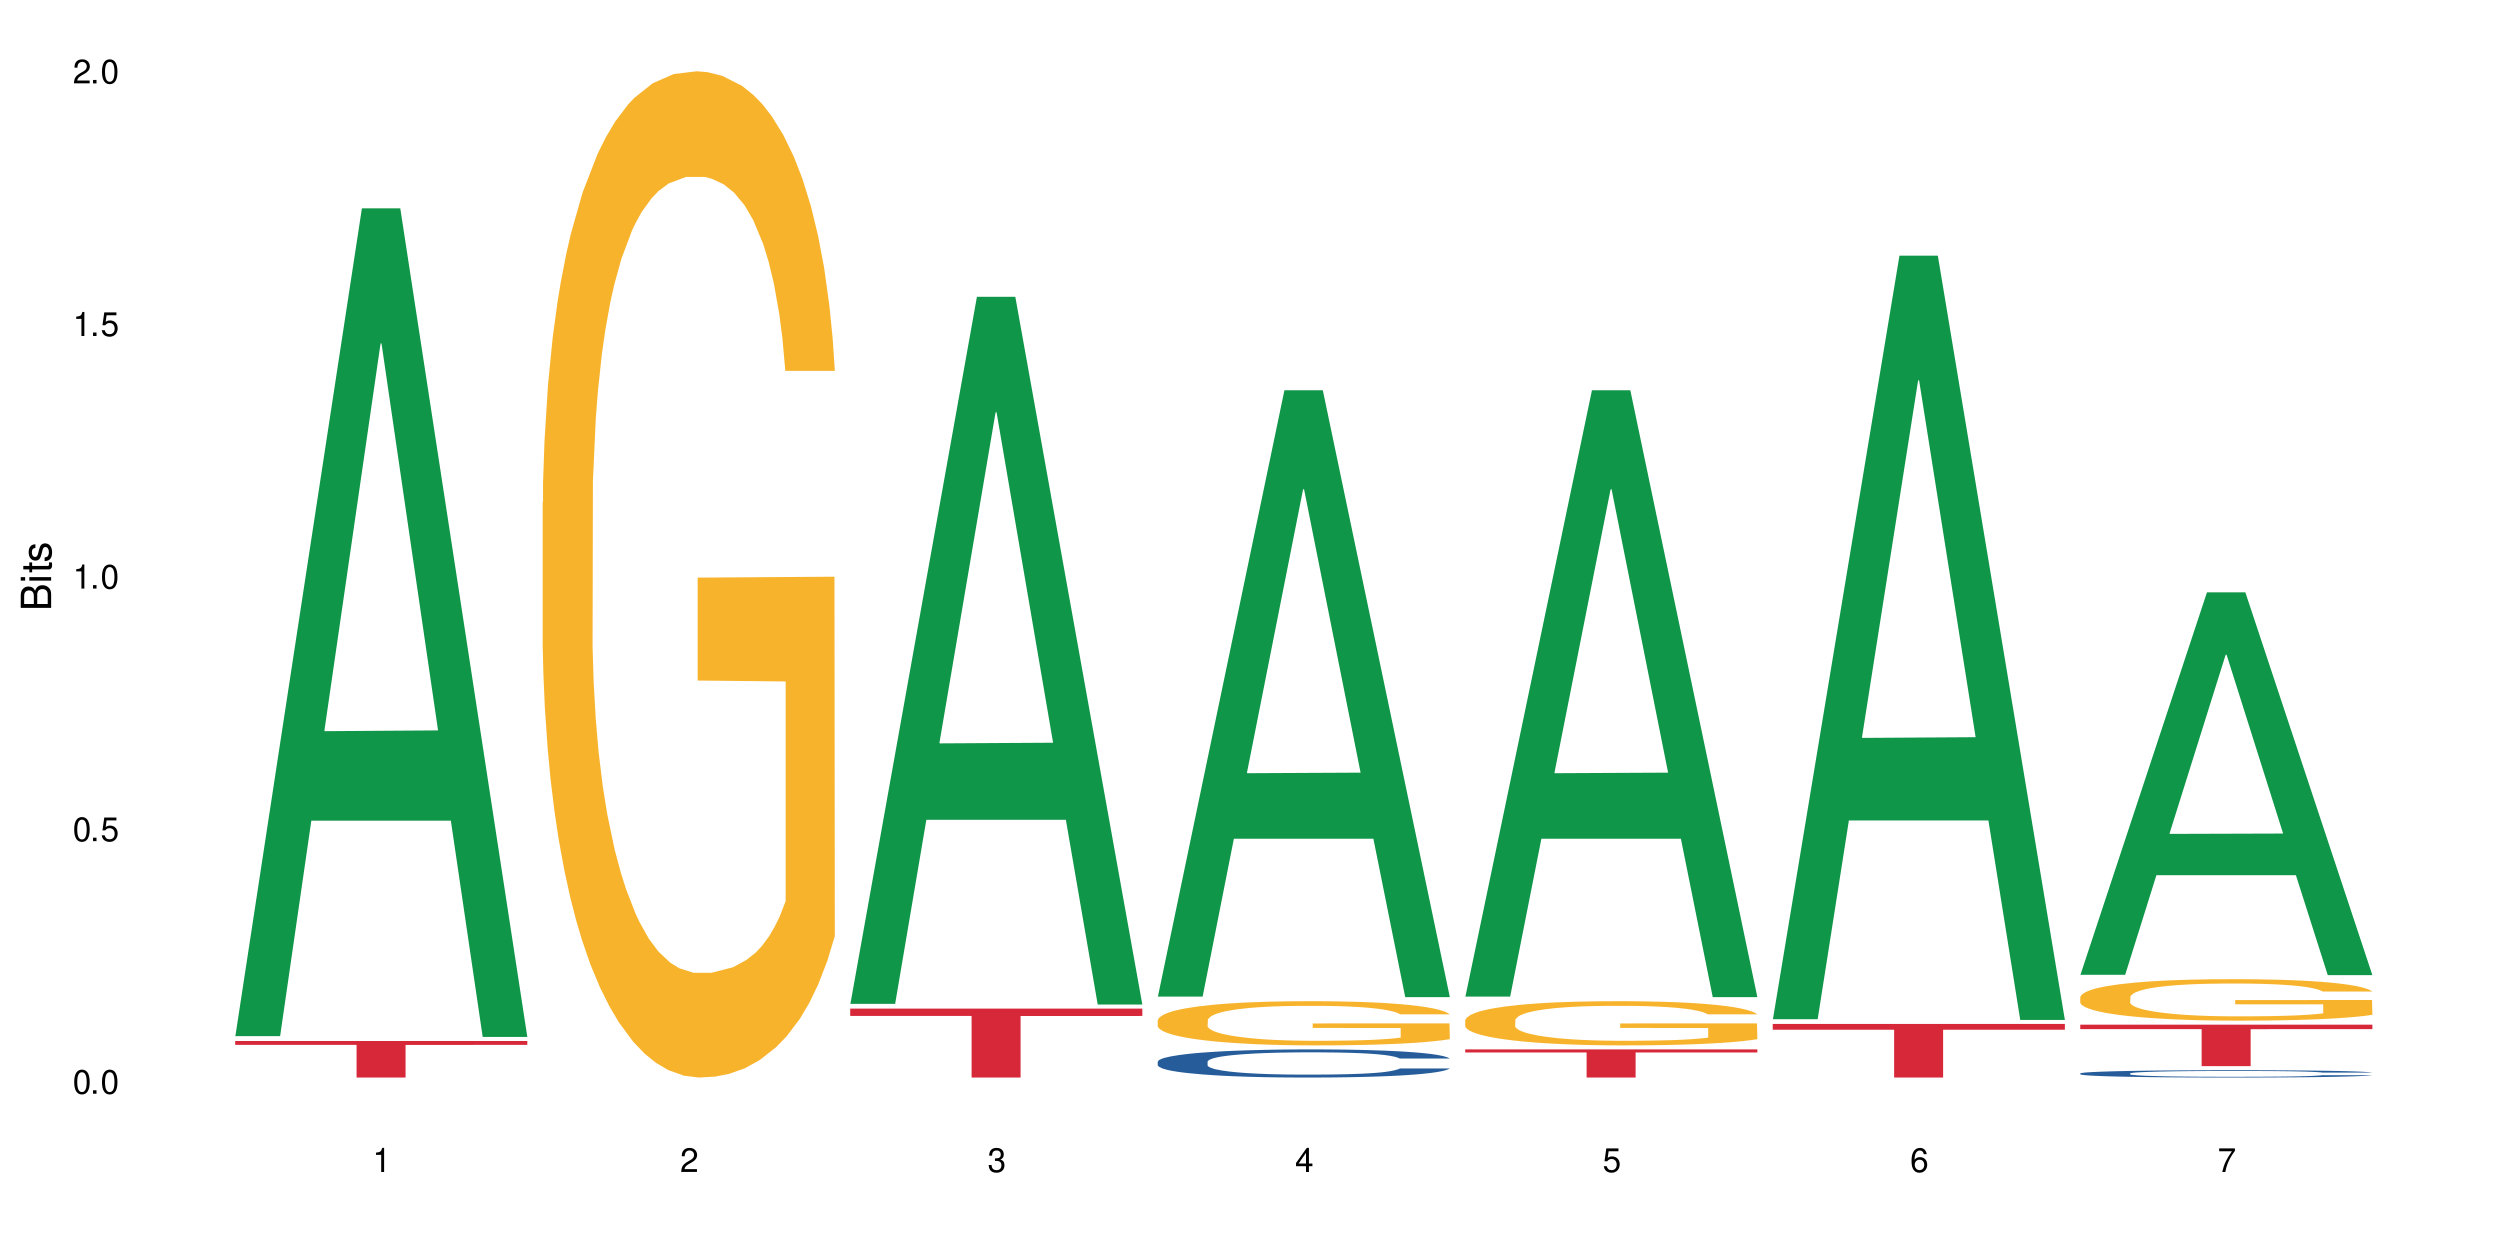
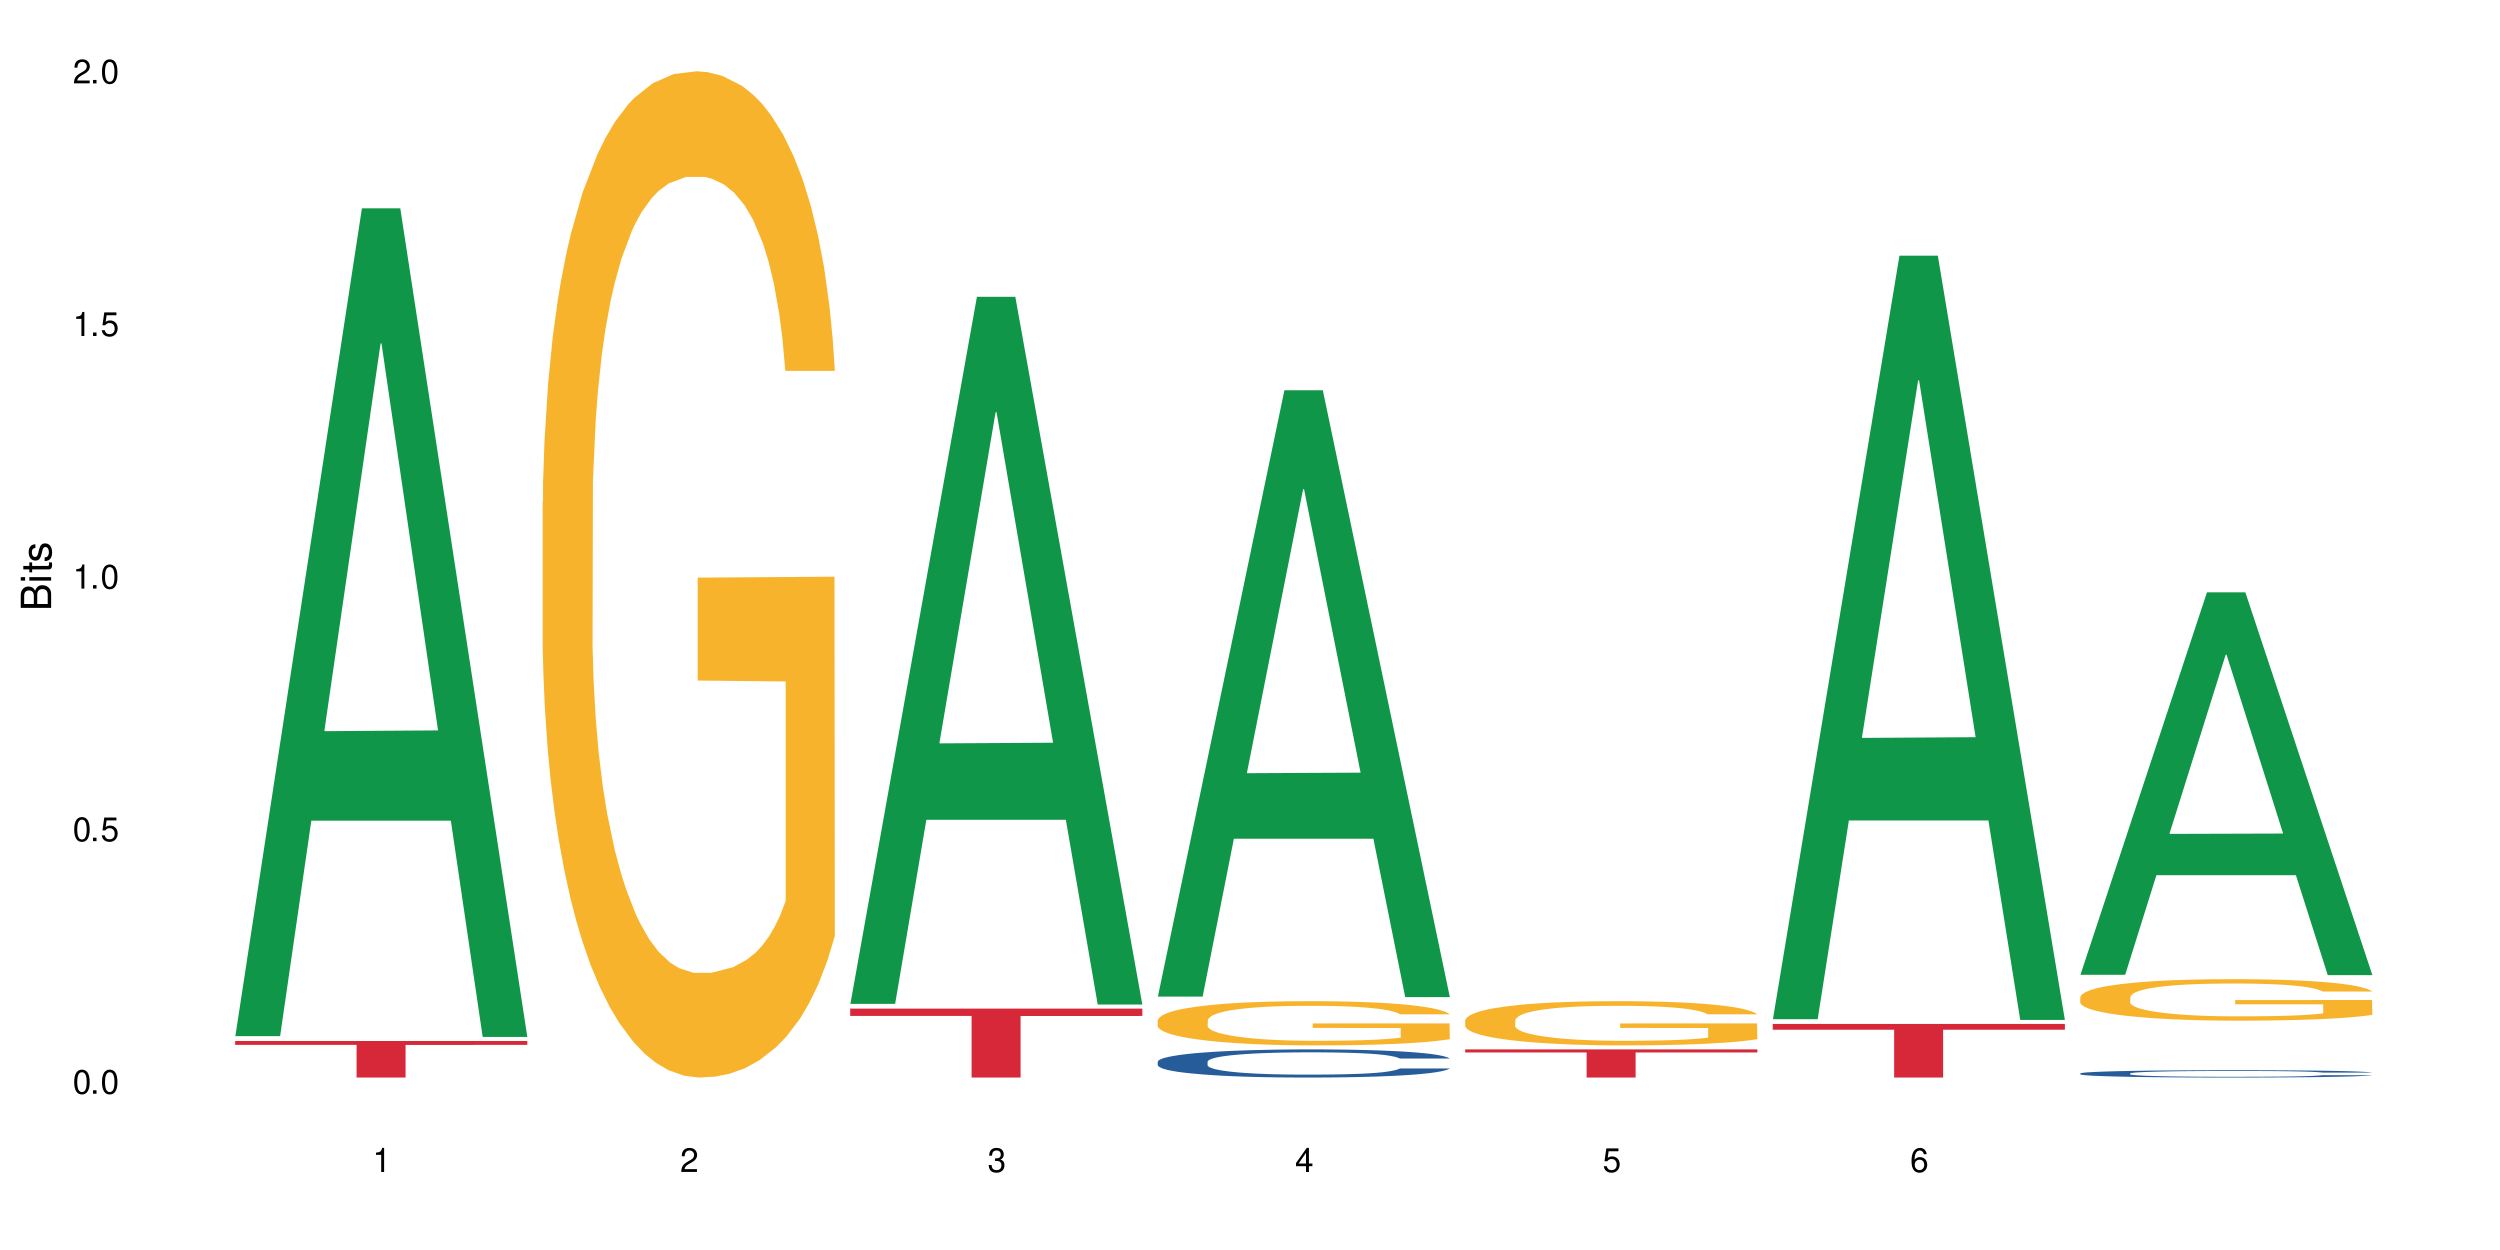
<svg xmlns="http://www.w3.org/2000/svg" xmlns:xlink="http://www.w3.org/1999/xlink" width="720" height="360" viewBox="0 0 720 360">
  <defs>
    <g>
      <g id="glyph-0-0">
</g>
      <g id="glyph-0-1">
        <path d="M 2.641 -6.938 C 2 -6.938 1.422 -6.656 1.078 -6.172 C 0.641 -5.562 0.406 -4.641 0.406 -3.359 C 0.406 -1.016 1.188 0.219 2.641 0.219 C 4.078 0.219 4.859 -1.016 4.859 -3.297 C 4.859 -4.641 4.656 -5.547 4.203 -6.172 C 3.844 -6.656 3.281 -6.938 2.641 -6.938 Z M 2.641 -6.188 C 3.547 -6.188 4 -5.25 4 -3.375 C 4 -1.406 3.562 -0.484 2.625 -0.484 C 1.734 -0.484 1.281 -1.438 1.281 -3.344 C 1.281 -5.25 1.734 -6.188 2.641 -6.188 Z M 2.641 -6.188 " />
      </g>
      <g id="glyph-0-2">
        <path d="M 1.828 -1 L 0.828 -1 L 0.828 0 L 1.828 0 Z M 1.828 -1 " />
      </g>
      <g id="glyph-0-3">
        <path d="M 4.562 -6.797 L 1.062 -6.797 L 0.547 -3.094 L 1.328 -3.094 C 1.719 -3.562 2.047 -3.734 2.578 -3.734 C 3.484 -3.734 4.062 -3.109 4.062 -2.094 C 4.062 -1.125 3.484 -0.531 2.578 -0.531 C 1.828 -0.531 1.375 -0.906 1.188 -1.672 L 0.328 -1.672 C 0.453 -1.109 0.547 -0.844 0.75 -0.594 C 1.125 -0.078 1.828 0.219 2.594 0.219 C 3.969 0.219 4.922 -0.781 4.922 -2.219 C 4.922 -3.562 4.031 -4.484 2.719 -4.484 C 2.25 -4.484 1.859 -4.359 1.469 -4.062 L 1.734 -5.969 L 4.562 -5.969 Z M 4.562 -6.797 " />
      </g>
      <g id="glyph-0-4">
        <path d="M 2.484 -4.938 L 2.484 0 L 3.328 0 L 3.328 -6.938 L 2.766 -6.938 C 2.469 -5.875 2.281 -5.734 0.984 -5.562 L 0.984 -4.938 Z M 2.484 -4.938 " />
      </g>
      <g id="glyph-0-5">
        <path d="M 4.859 -0.828 L 1.281 -0.828 C 1.359 -1.406 1.672 -1.781 2.5 -2.281 L 3.469 -2.828 C 4.406 -3.344 4.906 -4.062 4.906 -4.906 C 4.906 -5.484 4.672 -6.031 4.266 -6.406 C 3.859 -6.766 3.375 -6.938 2.719 -6.938 C 1.859 -6.938 1.219 -6.625 0.844 -6.031 C 0.609 -5.672 0.5 -5.234 0.484 -4.531 L 1.328 -4.531 C 1.359 -5.016 1.406 -5.281 1.531 -5.516 C 1.75 -5.938 2.188 -6.203 2.703 -6.203 C 3.469 -6.203 4.031 -5.641 4.031 -4.891 C 4.031 -4.344 3.719 -3.859 3.125 -3.516 L 2.234 -3 C 0.812 -2.172 0.406 -1.531 0.328 -0.016 L 4.859 -0.016 Z M 4.859 -0.828 " />
      </g>
      <g id="glyph-0-6">
        <path d="M 2.125 -3.188 L 2.578 -3.188 C 3.5 -3.188 3.984 -2.766 3.984 -1.922 C 3.984 -1.062 3.469 -0.531 2.594 -0.531 C 1.656 -0.531 1.203 -1 1.156 -2.016 L 0.312 -2.016 C 0.344 -1.453 0.438 -1.094 0.609 -0.781 C 0.953 -0.109 1.625 0.219 2.547 0.219 C 3.953 0.219 4.859 -0.625 4.859 -1.938 C 4.859 -2.828 4.516 -3.297 3.703 -3.594 C 4.344 -3.844 4.656 -4.328 4.656 -5.031 C 4.656 -6.219 3.875 -6.938 2.578 -6.938 C 1.203 -6.938 0.484 -6.172 0.453 -4.703 L 1.297 -4.703 C 1.312 -5.125 1.344 -5.359 1.453 -5.578 C 1.641 -5.969 2.062 -6.203 2.594 -6.203 C 3.344 -6.203 3.797 -5.75 3.797 -5 C 3.797 -4.516 3.609 -4.219 3.25 -4.047 C 3.016 -3.953 2.703 -3.922 2.125 -3.906 Z M 2.125 -3.188 " />
      </g>
      <g id="glyph-0-7">
        <path d="M 3.141 -1.672 L 3.141 0 L 3.984 0 L 3.984 -1.672 L 4.984 -1.672 L 4.984 -2.438 L 3.984 -2.438 L 3.984 -6.938 L 3.359 -6.938 L 0.266 -2.578 L 0.266 -1.672 Z M 3.141 -2.438 L 1 -2.438 L 3.141 -5.5 Z M 3.141 -2.438 " />
      </g>
      <g id="glyph-0-8">
        <path d="M 4.781 -5.125 C 4.609 -6.266 3.891 -6.938 2.844 -6.938 C 2.094 -6.938 1.422 -6.578 1.031 -5.953 C 0.594 -5.266 0.406 -4.422 0.406 -3.172 C 0.406 -2 0.578 -1.25 0.984 -0.641 C 1.359 -0.078 1.953 0.219 2.703 0.219 C 3.984 0.219 4.922 -0.75 4.922 -2.094 C 4.922 -3.375 4.062 -4.281 2.844 -4.281 C 2.172 -4.281 1.641 -4.031 1.281 -3.516 C 1.281 -5.234 1.828 -6.188 2.797 -6.188 C 3.391 -6.188 3.797 -5.797 3.938 -5.125 Z M 2.734 -3.531 C 3.547 -3.531 4.062 -2.953 4.062 -2.031 C 4.062 -1.156 3.484 -0.531 2.703 -0.531 C 1.922 -0.531 1.328 -1.188 1.328 -2.078 C 1.328 -2.938 1.906 -3.531 2.734 -3.531 Z M 2.734 -3.531 " />
      </g>
      <g id="glyph-0-9">
-         <path d="M 4.984 -6.797 L 0.438 -6.797 L 0.438 -5.969 L 4.109 -5.969 C 2.5 -3.656 1.828 -2.234 1.328 0 L 2.219 0 C 2.594 -2.172 3.453 -4.047 4.984 -6.094 Z M 4.984 -6.797 " />
-       </g>
+         </g>
      <g id="glyph-1-0">
</g>
      <g id="glyph-1-1">
        <path d="M 0 -0.953 L 0 -4.891 C 0 -5.719 -0.234 -6.344 -0.734 -6.797 C -1.188 -7.234 -1.812 -7.469 -2.5 -7.469 C -3.547 -7.469 -4.188 -7 -4.625 -5.875 C -4.984 -6.688 -5.625 -7.094 -6.531 -7.094 C -7.172 -7.094 -7.734 -6.859 -8.141 -6.391 C -8.562 -5.922 -8.75 -5.344 -8.75 -4.5 L -8.75 -0.953 Z M -4.984 -2.062 L -7.766 -2.062 L -7.766 -4.219 C -7.766 -4.844 -7.688 -5.203 -7.453 -5.5 C -7.219 -5.812 -6.859 -5.969 -6.375 -5.969 C -5.891 -5.969 -5.531 -5.812 -5.297 -5.5 C -5.062 -5.203 -4.984 -4.844 -4.984 -4.219 Z M -0.984 -2.062 L -4 -2.062 L -4 -4.781 C -4 -5.766 -3.438 -6.359 -2.484 -6.359 C -1.547 -6.359 -0.984 -5.766 -0.984 -4.781 Z M -0.984 -2.062 " />
      </g>
      <g id="glyph-1-2">
        <path d="M -6.281 -1.797 L -6.281 -0.797 L 0 -0.797 L 0 -1.797 Z M -8.75 -1.797 L -8.75 -0.797 L -7.484 -0.797 L -7.484 -1.797 Z M -8.75 -1.797 " />
      </g>
      <g id="glyph-1-3">
        <path d="M -6.281 -3.047 L -6.281 -2.016 L -8.016 -2.016 L -8.016 -1.016 L -6.281 -1.016 L -6.281 -0.172 L -5.469 -0.172 L -5.469 -1.016 L -0.719 -1.016 C -0.078 -1.016 0.281 -1.453 0.281 -2.234 C 0.281 -2.5 0.25 -2.719 0.188 -3.047 L -0.641 -3.047 C -0.609 -2.906 -0.594 -2.766 -0.594 -2.562 C -0.594 -2.141 -0.719 -2.016 -1.156 -2.016 L -5.469 -2.016 L -5.469 -3.047 Z M -6.281 -3.047 " />
      </g>
      <g id="glyph-1-4">
        <path d="M -4.531 -5.25 C -5.766 -5.25 -6.469 -4.422 -6.469 -2.969 C -6.469 -1.516 -5.719 -0.562 -4.547 -0.562 C -3.562 -0.562 -3.094 -1.062 -2.734 -2.562 L -2.516 -3.484 C -2.344 -4.188 -2.094 -4.469 -1.641 -4.469 C -1.047 -4.469 -0.641 -3.875 -0.641 -3 C -0.641 -2.453 -0.797 -2 -1.062 -1.75 C -1.25 -1.594 -1.422 -1.531 -1.875 -1.469 L -1.875 -0.406 C -0.422 -0.453 0.281 -1.266 0.281 -2.922 C 0.281 -4.5 -0.5 -5.516 -1.719 -5.516 C -2.656 -5.516 -3.172 -4.984 -3.469 -3.734 L -3.703 -2.766 C -3.891 -1.953 -4.156 -1.609 -4.594 -1.609 C -5.188 -1.609 -5.547 -2.125 -5.547 -2.938 C -5.547 -3.75 -5.203 -4.172 -4.531 -4.203 Z M -4.531 -5.25 " />
      </g>
    </g>
  </defs>
  <rect x="-72" y="-36" width="864" height="432" fill="rgb(100%, 100%, 100%)" fill-opacity="1" />
  <path fill-rule="nonzero" fill="rgb(6.275%, 58.824%, 28.235%)" fill-opacity="1" d="M 67.73 298.41 L 67.82 298.188 L 104.227 60.008 L 115.281 60.008 L 151.867 298.637 L 139.012 298.637 L 129.844 236.348 L 89.664 236.348 L 80.676 298.41 L 67.73 298.41 L 93.527 210.578 L 126.156 210.355 L 109.887 98.996 L 109.707 98.773 L 109.527 99.445 L 93.438 210.355 L 93.527 210.578 Z M 67.73 298.41 " />
  <path fill-rule="nonzero" fill="rgb(83.922%, 15.686%, 22.353%)" fill-opacity="1" d="M 67.73 299.801 L 151.867 299.801 L 151.867 300.926 L 116.801 300.938 L 116.801 310.332 L 102.695 310.332 L 102.695 300.945 L 102.488 300.926 L 67.73 300.926 Z M 67.73 299.801 " />
  <path fill-rule="nonzero" fill="rgb(96.863%, 70.196%, 16.863%)" fill-opacity="1" d="M 156.293 144.652 L 156.398 144.387 L 156.398 139.094 L 156.809 127.184 L 157.832 110.777 L 159.168 97.277 L 160.605 86.691 L 161.527 81.133 L 163.066 73.195 L 164.398 67.371 L 167.785 55.461 L 172.094 44.348 L 174.457 39.582 L 177.121 35.082 L 180.918 30.055 L 182.664 28.203 L 188 23.965 L 194.051 21.32 L 200.723 20.527 L 203.801 20.789 L 208.008 21.848 L 213.754 24.762 L 217.035 27.406 L 219.602 30.055 L 222.27 33.496 L 225.551 38.789 L 228.629 45.141 L 231.094 51.492 L 233.555 59.43 L 235.605 67.902 L 237.352 77.164 L 238.891 88.281 L 239.812 97.543 L 240.43 106.805 L 226.168 106.805 L 225.348 97.543 L 224.422 90.398 L 222.883 81.664 L 221.344 75.312 L 219.805 70.281 L 216.934 63.402 L 214.473 59.168 L 211.395 55.461 L 208.418 53.078 L 205.031 51.492 L 202.98 50.961 L 197.543 50.961 L 192.617 52.816 L 189.742 54.934 L 187.691 57.051 L 184.816 61.02 L 183.074 64.195 L 182.047 66.312 L 178.969 74.516 L 176.918 81.93 L 175.789 86.957 L 174.352 94.898 L 173.328 102.043 L 172.199 112.629 L 171.582 120.57 L 170.762 138.566 L 170.66 186.207 L 170.965 196.262 L 171.582 207.113 L 172.402 216.641 L 173.633 226.699 L 174.867 234.375 L 177.02 244.695 L 178.867 251.578 L 180.305 256.078 L 183.074 263.223 L 184.203 265.605 L 186.871 270.367 L 189.641 274.074 L 193.027 277.25 L 195.59 278.836 L 199.695 280.16 L 204.93 280.16 L 211.086 278.574 L 214.984 276.457 L 217.652 274.34 L 219.395 272.484 L 221.551 269.574 L 223.09 266.926 L 224.527 264.016 L 226.27 259.516 L 226.27 196.262 L 200.926 195.996 L 200.926 166.355 L 240.328 166.09 L 240.43 269.574 L 238.273 276.719 L 235.605 283.602 L 233.043 288.895 L 230.375 293.395 L 226.578 298.422 L 223.5 301.598 L 218.781 305.305 L 214.473 307.688 L 209.957 309.273 L 205.953 310.066 L 201.234 310.332 L 197.027 309.805 L 192.512 308.215 L 188.922 306.098 L 185.641 303.453 L 182.355 300.012 L 178.25 294.453 L 175.582 289.953 L 172.812 284.395 L 170.043 277.777 L 167.582 270.633 L 165.938 265.074 L 164.297 258.723 L 162.555 250.781 L 160.91 241.785 L 159.68 233.578 L 158.551 224.316 L 157.73 215.582 L 156.91 203.672 L 156.5 194.145 L 156.293 185.941 Z M 156.293 144.652 " />
  <path fill-rule="nonzero" fill="rgb(6.275%, 58.824%, 28.235%)" fill-opacity="1" d="M 244.859 289.117 L 244.949 288.926 L 281.352 85.484 L 292.41 85.484 L 328.992 289.309 L 316.141 289.309 L 306.969 236.102 L 266.789 236.102 L 257.801 289.117 L 244.859 289.117 L 270.656 214.094 L 303.285 213.902 L 287.016 118.785 L 286.836 118.594 L 286.656 119.168 L 270.566 213.902 L 270.656 214.094 Z M 244.859 289.117 " />
  <path fill-rule="nonzero" fill="rgb(83.922%, 15.686%, 22.353%)" fill-opacity="1" d="M 244.859 290.473 L 328.992 290.473 L 328.992 292.598 L 293.93 292.617 L 293.93 310.332 L 279.82 310.332 L 279.82 292.637 L 279.617 292.598 L 244.859 292.598 Z M 244.859 290.473 " />
  <path fill-rule="nonzero" fill="rgb(6.275%, 58.824%, 28.235%)" fill-opacity="1" d="M 333.422 287.016 L 333.512 286.852 L 369.914 112.395 L 380.973 112.395 L 417.555 287.18 L 404.703 287.18 L 395.535 241.555 L 355.355 241.555 L 346.363 287.016 L 333.422 287.016 L 359.219 222.684 L 391.848 222.52 L 375.578 140.953 L 375.398 140.789 L 375.219 141.281 L 359.129 222.52 L 359.219 222.684 Z M 333.422 287.016 " />
  <path fill-rule="nonzero" fill="rgb(14.51%, 36.078%, 60%)" fill-opacity="1" d="M 333.422 305.758 L 333.523 305.75 L 333.523 305.574 L 333.832 305.293 L 334.551 304.938 L 335.27 304.691 L 337.113 304.258 L 339.68 303.836 L 342.348 303.508 L 344.297 303.316 L 346.043 303.168 L 350.043 302.895 L 352.609 302.754 L 355.379 302.629 L 358.766 302.504 L 361.227 302.43 L 366.766 302.309 L 370.871 302.258 L 374.051 302.234 L 380.926 302.234 L 385.031 302.266 L 388.008 302.301 L 391.289 302.363 L 394.059 302.43 L 398.883 302.59 L 403.191 302.797 L 405.141 302.918 L 408.219 303.145 L 410.578 303.367 L 412.223 303.562 L 414.066 303.836 L 415.711 304.168 L 416.941 304.543 L 417.555 304.863 L 403.191 304.863 L 402.473 304.566 L 401.652 304.336 L 400.113 304.035 L 398.574 303.82 L 396.422 303.605 L 394.469 303.465 L 391.805 303.324 L 389.441 303.234 L 386.98 303.168 L 384.621 303.125 L 380.105 303.078 L 374.875 303.078 L 372.922 303.094 L 368.922 303.152 L 366.766 303.207 L 363.688 303.309 L 361.535 303.406 L 358.969 303.555 L 357.227 303.68 L 355.07 303.871 L 353.531 304.043 L 351.789 304.285 L 350.762 304.473 L 349.836 304.68 L 349.016 304.922 L 348.402 305.18 L 347.992 305.457 L 347.785 305.723 L 347.785 306.867 L 347.992 307.137 L 348.504 307.445 L 349.836 307.898 L 351.789 308.289 L 354.043 308.602 L 356.199 308.824 L 357.43 308.926 L 359.07 309.043 L 361.637 309.191 L 365.332 309.34 L 367.484 309.398 L 370.77 309.461 L 374.156 309.488 L 378.668 309.488 L 382.672 309.461 L 385.34 309.422 L 388.109 309.363 L 391.906 309.238 L 394.266 309.117 L 396.316 308.977 L 397.855 308.836 L 398.883 308.719 L 400.422 308.488 L 401.652 308.238 L 402.578 307.98 L 403.191 307.727 L 417.555 307.727 L 416.941 308.023 L 416.016 308.312 L 415.094 308.527 L 413.656 308.785 L 412.016 309.016 L 409.656 309.273 L 407.707 309.445 L 405.141 309.629 L 402.781 309.77 L 400.215 309.895 L 396.422 310.043 L 393.957 310.117 L 391.289 310.184 L 388.109 310.242 L 384.109 310.297 L 379.797 310.324 L 375.797 310.332 L 371.488 310.316 L 368.305 310.289 L 364.102 310.223 L 358.867 310.09 L 355.07 309.949 L 352.094 309.809 L 349.531 309.66 L 346.656 309.461 L 342.965 309.133 L 340.707 308.883 L 339.168 308.676 L 337.422 308.387 L 336.191 308.129 L 334.754 307.711 L 333.73 307.188 L 333.422 306.781 Z M 333.422 305.758 " />
  <path fill-rule="nonzero" fill="rgb(96.863%, 70.196%, 16.863%)" fill-opacity="1" d="M 333.422 293.797 L 333.523 293.785 L 333.523 293.551 L 333.934 293.027 L 334.961 292.309 L 336.293 291.715 L 337.73 291.25 L 338.652 291.008 L 340.191 290.656 L 341.527 290.402 L 344.914 289.879 L 349.223 289.391 L 351.582 289.184 L 354.25 288.984 L 358.047 288.762 L 359.789 288.684 L 365.125 288.496 L 371.18 288.379 L 377.848 288.344 L 380.926 288.355 L 385.133 288.402 L 390.879 288.531 L 394.164 288.648 L 396.727 288.762 L 399.395 288.914 L 402.68 289.148 L 405.758 289.426 L 408.219 289.703 L 410.684 290.055 L 412.734 290.426 L 414.477 290.832 L 416.016 291.32 L 416.941 291.727 L 417.555 292.133 L 403.293 292.133 L 402.473 291.727 L 401.551 291.414 L 400.012 291.031 L 398.473 290.75 L 396.934 290.531 L 394.059 290.227 L 391.598 290.043 L 388.52 289.879 L 385.543 289.773 L 382.156 289.703 L 380.105 289.684 L 374.668 289.684 L 369.742 289.762 L 366.871 289.855 L 364.816 289.949 L 361.945 290.125 L 360.199 290.262 L 359.176 290.355 L 356.098 290.715 L 354.043 291.043 L 352.914 291.262 L 351.48 291.609 L 350.453 291.926 L 349.324 292.391 L 348.711 292.738 L 347.887 293.527 L 347.785 295.621 L 348.094 296.062 L 348.711 296.539 L 349.531 296.957 L 350.762 297.398 L 351.992 297.734 L 354.148 298.191 L 355.992 298.492 L 357.43 298.688 L 360.199 299.004 L 361.328 299.109 L 363.996 299.316 L 366.766 299.48 L 370.152 299.617 L 372.719 299.688 L 376.824 299.746 L 382.055 299.746 L 388.211 299.676 L 392.109 299.586 L 394.777 299.492 L 396.523 299.41 L 398.676 299.281 L 400.215 299.164 L 401.652 299.039 L 403.398 298.84 L 403.398 296.062 L 378.055 296.051 L 378.055 294.75 L 417.453 294.738 L 417.555 299.281 L 415.402 299.598 L 412.734 299.898 L 410.168 300.129 L 407.5 300.328 L 403.703 300.551 L 400.625 300.688 L 395.906 300.852 L 391.598 300.957 L 387.082 301.027 L 383.082 301.059 L 378.363 301.07 L 374.156 301.047 L 369.641 300.98 L 366.051 300.887 L 362.766 300.77 L 359.484 300.617 L 355.379 300.375 L 352.711 300.176 L 349.941 299.934 L 347.172 299.641 L 344.707 299.328 L 343.066 299.086 L 341.426 298.805 L 339.68 298.457 L 338.039 298.062 L 336.809 297.703 L 335.68 297.293 L 334.859 296.91 L 334.035 296.387 L 333.625 295.969 L 333.422 295.609 Z M 333.422 293.797 " />
-   <path fill-rule="nonzero" fill="rgb(6.275%, 58.824%, 28.235%)" fill-opacity="1" d="M 421.984 287.016 L 422.074 286.852 L 458.48 112.395 L 469.535 112.395 L 506.121 287.18 L 493.266 287.18 L 484.098 241.555 L 443.918 241.555 L 434.93 287.016 L 421.984 287.016 L 447.781 222.684 L 480.41 222.52 L 464.141 140.953 L 463.961 140.789 L 463.781 141.281 L 447.691 222.52 L 447.781 222.684 Z M 421.984 287.016 " />
  <path fill-rule="nonzero" fill="rgb(96.863%, 70.196%, 16.863%)" fill-opacity="1" d="M 421.984 293.797 L 422.086 293.785 L 422.086 293.551 L 422.496 293.027 L 423.523 292.309 L 424.859 291.715 L 426.293 291.25 L 427.219 291.008 L 428.758 290.656 L 430.09 290.402 L 433.477 289.879 L 437.785 289.391 L 440.145 289.184 L 442.812 288.984 L 446.609 288.762 L 448.355 288.684 L 453.688 288.496 L 459.742 288.379 L 466.41 288.344 L 469.488 288.355 L 473.695 288.402 L 479.441 288.531 L 482.727 288.648 L 485.293 288.762 L 487.957 288.914 L 491.242 289.148 L 494.32 289.426 L 496.781 289.703 L 499.246 290.055 L 501.297 290.426 L 503.043 290.832 L 504.582 291.32 L 505.504 291.727 L 506.121 292.133 L 491.859 292.133 L 491.035 291.727 L 490.113 291.414 L 488.574 291.031 L 487.035 290.75 L 485.496 290.531 L 482.625 290.227 L 480.16 290.043 L 477.082 289.879 L 474.105 289.773 L 470.723 289.703 L 468.668 289.684 L 463.23 289.684 L 458.305 289.762 L 455.434 289.855 L 453.383 289.949 L 450.508 290.125 L 448.766 290.262 L 447.738 290.355 L 444.66 290.715 L 442.609 291.043 L 441.48 291.262 L 440.043 291.609 L 439.016 291.926 L 437.887 292.391 L 437.273 292.738 L 436.453 293.527 L 436.348 295.621 L 436.656 296.062 L 437.273 296.539 L 438.094 296.957 L 439.324 297.398 L 440.555 297.734 L 442.711 298.191 L 444.559 298.492 L 445.992 298.688 L 448.766 299.004 L 449.895 299.109 L 452.562 299.316 L 455.332 299.48 L 458.715 299.617 L 461.281 299.688 L 465.387 299.746 L 470.617 299.746 L 476.773 299.676 L 480.676 299.586 L 483.34 299.492 L 485.086 299.41 L 487.242 299.281 L 488.781 299.164 L 490.215 299.039 L 491.961 298.84 L 491.961 296.062 L 466.617 296.051 L 466.617 294.75 L 506.016 294.738 L 506.121 299.281 L 503.965 299.598 L 501.297 299.898 L 498.73 300.129 L 496.066 300.328 L 492.27 300.551 L 489.191 300.688 L 484.469 300.852 L 480.16 300.957 L 475.645 301.027 L 471.645 301.059 L 466.926 301.07 L 462.719 301.047 L 458.203 300.98 L 454.613 300.887 L 451.328 300.77 L 448.047 300.617 L 443.941 300.375 L 441.273 300.176 L 438.504 299.934 L 435.734 299.641 L 433.27 299.328 L 431.629 299.086 L 429.988 298.805 L 428.242 298.457 L 426.602 298.062 L 425.371 297.703 L 424.242 297.293 L 423.422 296.91 L 422.602 296.387 L 422.191 295.969 L 421.984 295.609 Z M 421.984 293.797 " />
  <path fill-rule="nonzero" fill="rgb(83.922%, 15.686%, 22.353%)" fill-opacity="1" d="M 421.984 302.234 L 506.121 302.234 L 506.121 303.102 L 471.055 303.109 L 471.055 310.332 L 456.945 310.332 L 456.945 303.117 L 456.742 303.102 L 421.984 303.102 Z M 421.984 302.234 " />
  <path fill-rule="nonzero" fill="rgb(6.275%, 58.824%, 28.235%)" fill-opacity="1" d="M 510.547 293.531 L 510.637 293.324 L 547.043 73.637 L 558.098 73.637 L 594.684 293.738 L 581.828 293.738 L 572.66 236.285 L 532.48 236.285 L 523.492 293.531 L 510.547 293.531 L 536.348 212.516 L 568.977 212.309 L 552.707 109.598 L 552.527 109.391 L 552.348 110.008 L 536.258 212.309 L 536.348 212.516 Z M 510.547 293.531 " />
  <path fill-rule="nonzero" fill="rgb(83.922%, 15.686%, 22.353%)" fill-opacity="1" d="M 510.547 294.902 L 594.684 294.902 L 594.684 296.555 L 559.617 296.566 L 559.617 310.332 L 545.512 310.332 L 545.512 296.582 L 545.305 296.555 L 510.547 296.555 Z M 510.547 294.902 " />
  <path fill-rule="nonzero" fill="rgb(6.275%, 58.824%, 28.235%)" fill-opacity="1" d="M 599.113 280.738 L 599.203 280.637 L 635.605 170.598 L 646.664 170.598 L 683.246 280.844 L 670.395 280.844 L 661.223 252.066 L 621.043 252.066 L 612.055 280.738 L 599.113 280.738 L 624.91 240.16 L 657.539 240.059 L 641.27 188.609 L 641.09 188.508 L 640.91 188.816 L 624.82 240.059 L 624.91 240.16 Z M 599.113 280.738 " />
  <path fill-rule="nonzero" fill="rgb(14.51%, 36.078%, 60%)" fill-opacity="1" d="M 599.113 309.141 L 599.215 309.137 L 599.215 309.09 L 599.523 309.016 L 600.238 308.926 L 600.957 308.859 L 602.805 308.746 L 605.371 308.637 L 608.039 308.551 L 609.988 308.5 L 611.73 308.465 L 615.734 308.391 L 618.297 308.355 L 621.07 308.32 L 624.453 308.289 L 626.918 308.27 L 632.457 308.238 L 636.562 308.227 L 639.742 308.219 L 646.617 308.219 L 650.723 308.227 L 653.695 308.238 L 656.98 308.254 L 659.75 308.27 L 664.574 308.312 L 668.883 308.367 L 670.832 308.398 L 673.91 308.457 L 676.27 308.516 L 677.91 308.566 L 679.758 308.637 L 681.398 308.723 L 682.633 308.82 L 683.246 308.906 L 668.883 308.906 L 668.164 308.828 L 667.344 308.77 L 665.805 308.688 L 664.266 308.633 L 662.109 308.578 L 660.16 308.539 L 657.492 308.504 L 655.133 308.48 L 652.672 308.465 L 650.312 308.453 L 645.797 308.441 L 640.562 308.441 L 638.613 308.445 L 634.613 308.461 L 632.457 308.473 L 629.379 308.5 L 627.227 308.523 L 624.66 308.562 L 622.914 308.598 L 620.762 308.645 L 619.223 308.691 L 617.477 308.754 L 616.453 308.805 L 615.527 308.855 L 614.707 308.922 L 614.09 308.988 L 613.68 309.059 L 613.477 309.129 L 613.477 309.43 L 613.68 309.5 L 614.195 309.578 L 615.527 309.695 L 617.477 309.801 L 619.734 309.879 L 621.891 309.938 L 623.121 309.965 L 624.762 309.996 L 627.328 310.035 L 631.02 310.074 L 633.176 310.09 L 636.461 310.105 L 639.844 310.113 L 644.359 310.113 L 648.359 310.105 L 651.027 310.094 L 653.801 310.078 L 657.594 310.047 L 659.957 310.016 L 662.008 309.98 L 663.547 309.941 L 664.574 309.91 L 666.113 309.852 L 667.344 309.785 L 668.266 309.719 L 668.883 309.652 L 683.246 309.652 L 682.633 309.73 L 681.707 309.805 L 680.785 309.859 L 679.348 309.93 L 677.707 309.988 L 675.348 310.055 L 673.398 310.102 L 670.832 310.148 L 668.473 310.188 L 665.906 310.219 L 662.109 310.258 L 659.648 310.277 L 656.98 310.293 L 653.801 310.309 L 649.797 310.324 L 645.488 310.332 L 641.488 310.332 L 637.176 310.328 L 633.996 310.32 L 629.789 310.305 L 624.559 310.27 L 620.762 310.23 L 617.785 310.195 L 615.219 310.156 L 612.348 310.105 L 608.652 310.02 L 606.395 309.953 L 604.855 309.898 L 603.113 309.824 L 601.883 309.758 L 600.445 309.648 L 599.418 309.512 L 599.113 309.406 Z M 599.113 309.141 " />
  <path fill-rule="nonzero" fill="rgb(96.863%, 70.196%, 16.863%)" fill-opacity="1" d="M 599.113 287.121 L 599.215 287.109 L 599.215 286.891 L 599.625 286.402 L 600.652 285.727 L 601.984 285.168 L 603.422 284.734 L 604.344 284.504 L 605.883 284.176 L 607.219 283.938 L 610.602 283.445 L 614.914 282.988 L 617.273 282.793 L 619.941 282.605 L 623.738 282.398 L 625.48 282.32 L 630.816 282.148 L 636.871 282.039 L 643.539 282.008 L 646.617 282.016 L 650.824 282.059 L 656.57 282.18 L 659.852 282.289 L 662.418 282.398 L 665.086 282.539 L 668.367 282.758 L 671.445 283.02 L 673.91 283.281 L 676.371 283.609 L 678.426 283.957 L 680.168 284.34 L 681.707 284.797 L 682.633 285.18 L 683.246 285.562 L 668.984 285.562 L 668.164 285.18 L 667.242 284.887 L 665.703 284.527 L 664.164 284.262 L 662.625 284.055 L 659.75 283.773 L 657.289 283.598 L 654.211 283.445 L 651.234 283.348 L 647.848 283.281 L 645.797 283.262 L 640.359 283.262 L 635.434 283.336 L 632.559 283.426 L 630.508 283.512 L 627.637 283.676 L 625.891 283.805 L 624.863 283.895 L 621.785 284.23 L 619.734 284.535 L 618.605 284.742 L 617.168 285.07 L 616.145 285.367 L 615.016 285.801 L 614.398 286.129 L 613.578 286.871 L 613.477 288.832 L 613.785 289.25 L 614.398 289.695 L 615.219 290.086 L 616.453 290.504 L 617.684 290.82 L 619.836 291.242 L 621.684 291.527 L 623.121 291.715 L 625.891 292.008 L 627.02 292.105 L 629.688 292.301 L 632.457 292.453 L 635.844 292.586 L 638.41 292.652 L 642.512 292.707 L 647.746 292.707 L 653.902 292.641 L 657.801 292.555 L 660.469 292.465 L 662.211 292.391 L 664.367 292.27 L 665.906 292.16 L 667.344 292.039 L 669.086 291.855 L 669.086 289.25 L 643.742 289.238 L 643.742 288.016 L 683.145 288.004 L 683.246 292.27 L 681.094 292.562 L 678.426 292.848 L 675.859 293.066 L 673.191 293.25 L 669.395 293.457 L 666.316 293.59 L 661.598 293.742 L 657.289 293.84 L 652.773 293.906 L 648.773 293.938 L 644.051 293.949 L 639.844 293.926 L 635.332 293.863 L 631.738 293.773 L 628.457 293.664 L 625.172 293.523 L 621.07 293.293 L 618.402 293.109 L 615.629 292.879 L 612.859 292.605 L 610.398 292.312 L 608.758 292.082 L 607.113 291.82 L 605.371 291.496 L 603.73 291.125 L 602.496 290.785 L 601.367 290.402 L 600.547 290.043 L 599.727 289.555 L 599.316 289.16 L 599.113 288.824 Z M 599.113 287.121 " />
-   <path fill-rule="nonzero" fill="rgb(83.922%, 15.686%, 22.353%)" fill-opacity="1" d="M 599.113 295.113 L 683.246 295.113 L 683.246 296.391 L 648.184 296.402 L 648.184 307.055 L 634.074 307.055 L 634.074 296.414 L 633.871 296.391 L 599.113 296.391 Z M 599.113 295.113 " />
  <g fill="rgb(0%, 0%, 0%)" fill-opacity="1">
    <use xlink:href="#glyph-0-1" x="20.965" y="314.993" />
    <use xlink:href="#glyph-0-2" x="25.965" y="314.993" />
    <use xlink:href="#glyph-0-1" x="28.965" y="314.993" />
  </g>
  <g fill="rgb(0%, 0%, 0%)" fill-opacity="1">
    <use xlink:href="#glyph-0-1" x="20.965" y="242.251" />
    <use xlink:href="#glyph-0-2" x="25.965" y="242.251" />
    <use xlink:href="#glyph-0-3" x="28.965" y="242.251" />
  </g>
  <g fill="rgb(0%, 0%, 0%)" fill-opacity="1">
    <use xlink:href="#glyph-0-4" x="20.965" y="169.509" />
    <use xlink:href="#glyph-0-2" x="25.965" y="169.509" />
    <use xlink:href="#glyph-0-1" x="28.965" y="169.509" />
  </g>
  <g fill="rgb(0%, 0%, 0%)" fill-opacity="1">
    <use xlink:href="#glyph-0-4" x="20.965" y="96.767" />
    <use xlink:href="#glyph-0-2" x="25.965" y="96.767" />
    <use xlink:href="#glyph-0-3" x="28.965" y="96.767" />
  </g>
  <g fill="rgb(0%, 0%, 0%)" fill-opacity="1">
    <use xlink:href="#glyph-0-5" x="20.965" y="24.024" />
    <use xlink:href="#glyph-0-2" x="25.965" y="24.024" />
    <use xlink:href="#glyph-0-1" x="28.965" y="24.024" />
  </g>
  <g fill="rgb(0%, 0%, 0%)" fill-opacity="1">
    <use xlink:href="#glyph-0-4" x="107.297" y="337.532" />
  </g>
  <g fill="rgb(0%, 0%, 0%)" fill-opacity="1">
    <use xlink:href="#glyph-0-5" x="195.863" y="337.532" />
  </g>
  <g fill="rgb(0%, 0%, 0%)" fill-opacity="1">
    <use xlink:href="#glyph-0-6" x="284.426" y="337.532" />
  </g>
  <g fill="rgb(0%, 0%, 0%)" fill-opacity="1">
    <use xlink:href="#glyph-0-7" x="372.988" y="337.532" />
  </g>
  <g fill="rgb(0%, 0%, 0%)" fill-opacity="1">
    <use xlink:href="#glyph-0-3" x="461.551" y="337.532" />
  </g>
  <g fill="rgb(0%, 0%, 0%)" fill-opacity="1">
    <use xlink:href="#glyph-0-8" x="550.117" y="337.532" />
  </g>
  <g fill="rgb(0%, 0%, 0%)" fill-opacity="1">
    <use xlink:href="#glyph-0-9" x="638.68" y="337.532" />
  </g>
  <g fill="rgb(0%, 0%, 0%)" fill-opacity="1">
    <use xlink:href="#glyph-1-1" x="14.725" y="176.012" />
    <use xlink:href="#glyph-1-2" x="14.725" y="168.012" />
    <use xlink:href="#glyph-1-3" x="14.725" y="165.012" />
    <use xlink:href="#glyph-1-4" x="14.725" y="162.012" />
  </g>
</svg>